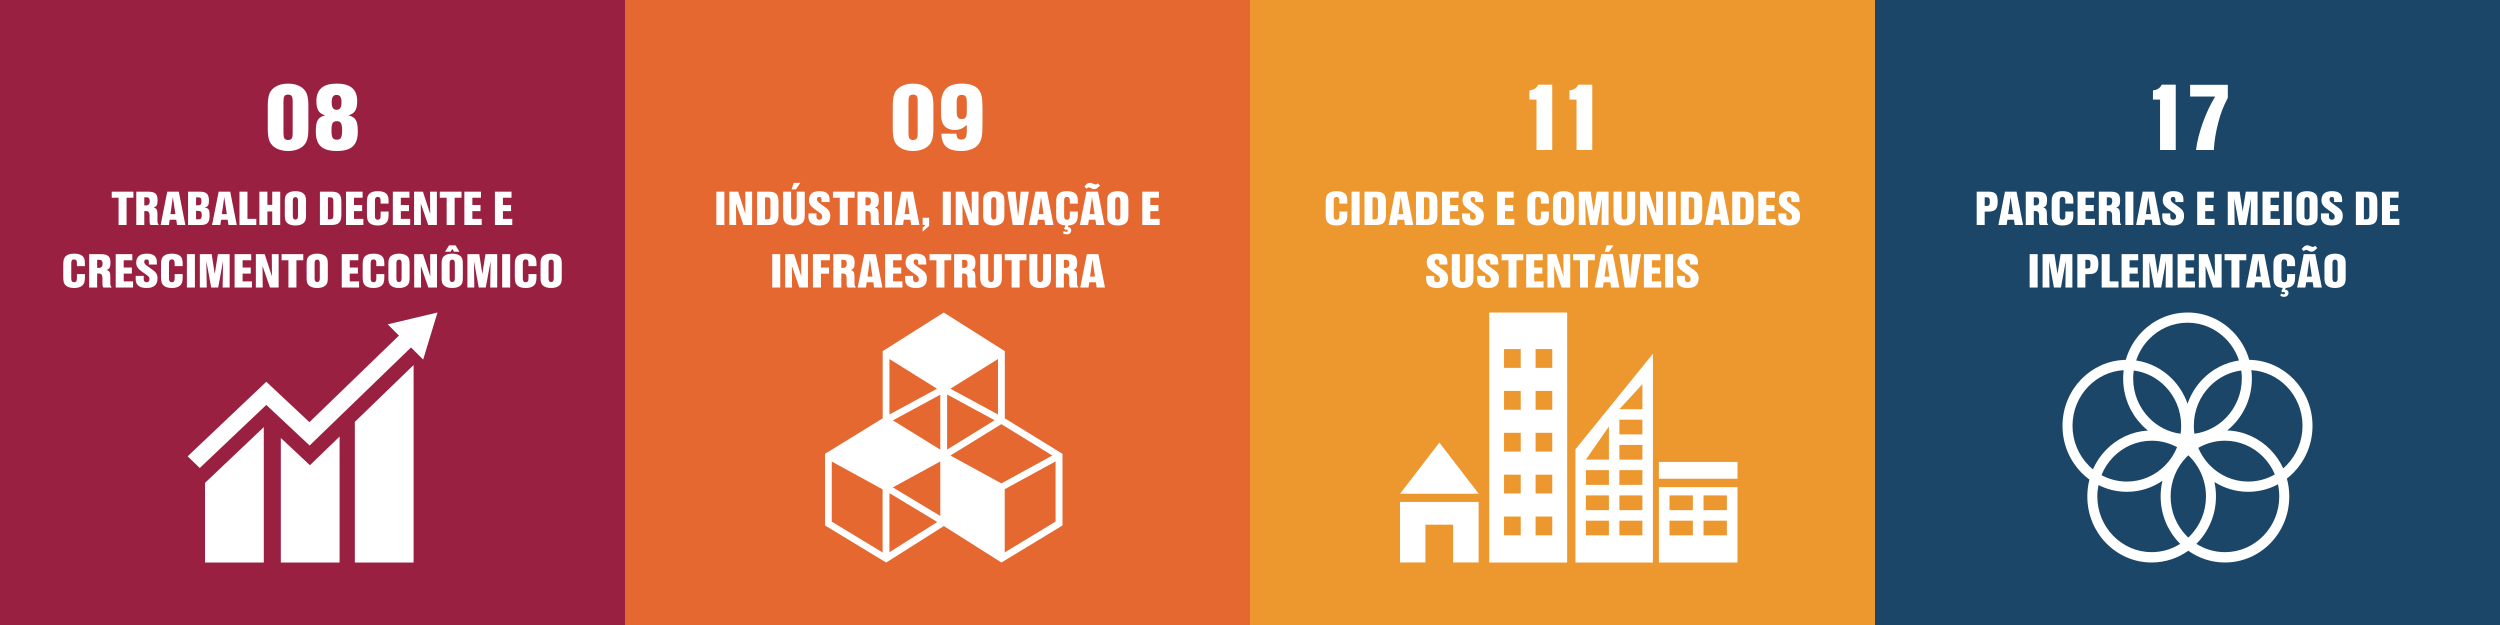
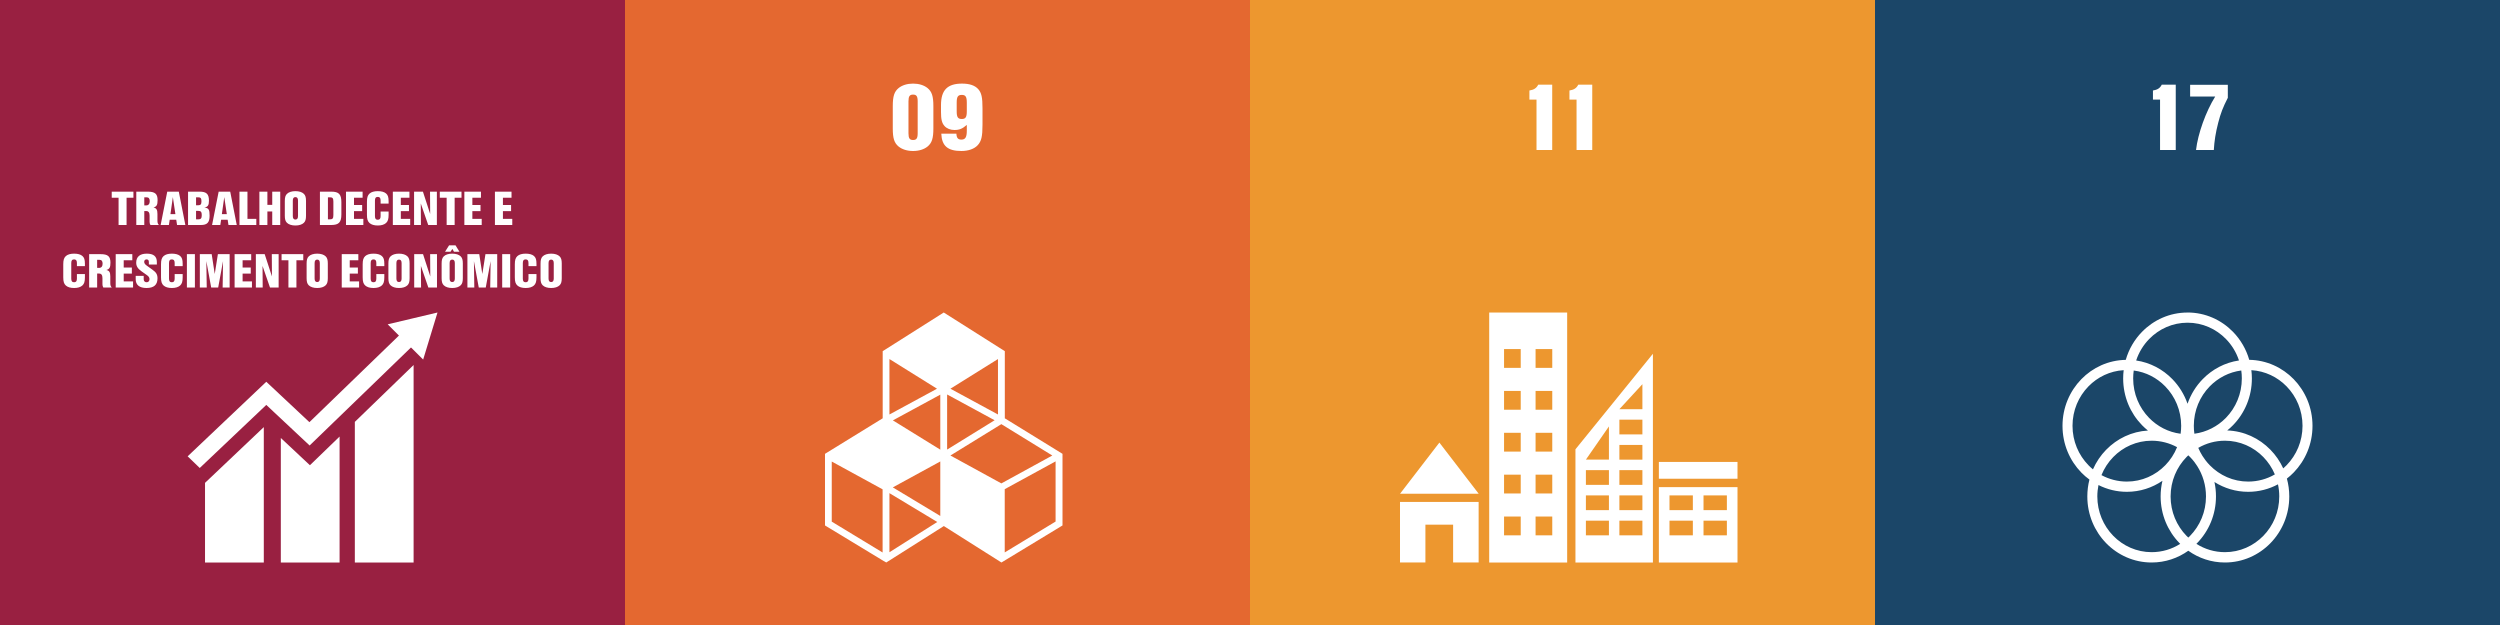
<svg xmlns="http://www.w3.org/2000/svg" width="200" height="50" viewBox="0 0 200 50" fill="none">
  <rect x="0" y="0" width="200" height="50" fill="#333333" stroke="none" />
  <rect width="50" height="50" fill="#992041" />
  <path d="M10.126 15.82V18H9.486V15.82H8.938V15.332H10.674V15.82H10.126ZM11.543 16.884V18H10.903V15.332H11.819C12.403 15.332 12.607 15.508 12.607 16.012C12.607 16.396 12.531 16.528 12.279 16.6C12.515 16.648 12.595 16.78 12.595 17.116V17.64C12.595 17.816 12.619 17.896 12.711 18H12.035C11.987 17.916 11.967 17.844 11.967 17.74V17.248C11.967 17.004 11.879 16.884 11.699 16.884H11.543ZM11.543 16.432H11.695C11.879 16.432 11.979 16.312 11.979 16.092C11.979 15.884 11.895 15.784 11.723 15.784H11.543V16.432ZM14.1 17.58H13.576L13.512 18H12.852L13.38 15.332H14.304L14.828 18H14.164L14.1 17.58ZM14.032 17.128L13.828 15.768L13.636 17.128H14.032ZM15.044 18V15.332H15.968C16.52 15.332 16.716 15.524 16.716 16.052C16.716 16.42 16.632 16.548 16.352 16.604C16.696 16.644 16.768 16.76 16.768 17.26C16.768 17.796 16.576 18 16.076 18H15.044ZM15.684 16.42H15.864C16.052 16.42 16.116 16.34 16.116 16.1C16.116 15.864 16.052 15.784 15.864 15.784H15.684V16.42ZM15.684 17.548H15.872C16.072 17.548 16.14 17.46 16.14 17.208C16.14 16.96 16.072 16.872 15.872 16.872H15.684V17.548ZM18.213 17.58H17.689L17.625 18H16.965L17.493 15.332H18.417L18.941 18H18.277L18.213 17.58ZM18.145 17.128L17.941 15.768L17.749 17.128H18.145ZM19.797 15.332V17.512H20.505V18H19.157V15.332H19.797ZM21.779 16.916H21.391V18H20.751V15.332H21.391V16.388H21.779V15.332H22.419V18H21.779V16.916ZM24.481 16.076V17.256C24.481 17.54 24.433 17.7 24.313 17.82C24.169 17.964 23.929 18.04 23.633 18.04C23.337 18.04 23.097 17.964 22.953 17.82C22.833 17.7 22.785 17.54 22.785 17.256V16.076C22.785 15.792 22.833 15.632 22.953 15.512C23.097 15.368 23.337 15.292 23.633 15.292C23.929 15.292 24.169 15.368 24.313 15.512C24.433 15.632 24.481 15.792 24.481 16.076ZM23.425 16.048V17.284C23.425 17.472 23.493 17.564 23.633 17.564C23.773 17.564 23.841 17.472 23.841 17.284V16.048C23.841 15.86 23.773 15.768 23.633 15.768C23.493 15.768 23.425 15.86 23.425 16.048ZM25.594 18V15.332H26.498C27.11 15.332 27.31 15.54 27.31 16.18V17.152C27.31 17.784 27.106 18 26.498 18H25.594ZM26.234 17.548H26.394C26.61 17.548 26.67 17.472 26.67 17.196V16.136C26.67 15.86 26.61 15.784 26.394 15.784H26.234V17.548ZM29.008 15.332V15.82H28.32V16.4H28.972V16.888H28.32V17.512H29.068V18H27.68V15.332H29.008ZM31.088 16.288H30.448V16.044C30.448 15.84 30.38 15.752 30.224 15.752C30.064 15.752 29.996 15.84 29.996 16.044V17.288C29.996 17.492 30.064 17.58 30.224 17.58C30.38 17.58 30.448 17.492 30.448 17.288V16.924H31.088V17.18C31.088 17.528 31.032 17.704 30.884 17.84C30.736 17.972 30.516 18.04 30.224 18.04C29.928 18.04 29.708 17.972 29.56 17.84C29.412 17.704 29.356 17.528 29.356 17.18V16.152C29.356 15.8 29.412 15.628 29.56 15.488C29.708 15.356 29.928 15.292 30.224 15.292C30.516 15.292 30.736 15.352 30.884 15.476C31.032 15.604 31.088 15.768 31.088 16.1V16.288ZM32.755 15.332V15.82H32.066V16.4H32.718V16.888H32.066V17.512H32.815V18H31.427V15.332H32.755ZM34.95 18H34.258L33.662 16.276L33.674 18H33.126V15.332H33.834L34.414 17.116L34.402 15.332H34.95V18ZM36.372 15.82V18H35.732V15.82H35.184V15.332H36.92V15.82H36.372ZM38.477 15.332V15.82H37.789V16.4H38.441V16.888H37.789V17.512H38.537V18H37.149V15.332H38.477ZM40.922 15.332V15.82H40.234V16.4H40.886V16.888H40.234V17.512H40.982V18H39.594V15.332H40.922ZM6.793 21.288H6.153V21.044C6.153 20.84 6.085 20.752 5.929 20.752C5.769 20.752 5.701 20.84 5.701 21.044V22.288C5.701 22.492 5.769 22.58 5.929 22.58C6.085 22.58 6.153 22.492 6.153 22.288V21.924H6.793V22.18C6.793 22.528 6.737 22.704 6.589 22.84C6.441 22.972 6.221 23.04 5.929 23.04C5.633 23.04 5.413 22.972 5.265 22.84C5.117 22.704 5.061 22.528 5.061 22.18V21.152C5.061 20.8 5.117 20.628 5.265 20.488C5.413 20.356 5.633 20.292 5.929 20.292C6.221 20.292 6.441 20.352 6.589 20.476C6.737 20.604 6.793 20.768 6.793 21.1V21.288ZM7.772 21.884V23H7.132V20.332H8.048C8.632 20.332 8.836 20.508 8.836 21.012C8.836 21.396 8.76 21.528 8.508 21.6C8.744 21.648 8.824 21.78 8.824 22.116V22.64C8.824 22.816 8.848 22.896 8.94 23H8.264C8.216 22.916 8.196 22.844 8.196 22.74V22.248C8.196 22.004 8.108 21.884 7.928 21.884H7.772ZM7.772 21.432H7.924C8.108 21.432 8.208 21.312 8.208 21.092C8.208 20.884 8.124 20.784 7.952 20.784H7.772V21.432ZM10.585 20.332V20.82H9.897V21.4H10.549V21.888H9.897V22.512H10.645V23H9.257V20.332H10.585ZM12.548 21.164H11.908V20.96C11.908 20.82 11.848 20.752 11.724 20.752C11.612 20.752 11.536 20.828 11.536 20.94C11.536 21.068 11.596 21.152 11.788 21.284L12.2 21.58C12.496 21.788 12.6 21.964 12.6 22.268C12.6 22.784 12.312 23.04 11.72 23.04C11.156 23.04 10.856 22.796 10.856 22.34V22.072H11.496V22.34C11.496 22.488 11.588 22.58 11.732 22.58C11.872 22.58 11.96 22.484 11.96 22.332C11.96 22.212 11.9 22.116 11.76 22.016L11.308 21.696C11.016 21.484 10.896 21.292 10.896 21.016C10.896 20.544 11.188 20.292 11.74 20.292C12.284 20.292 12.548 20.508 12.548 20.96V21.164ZM14.613 21.288H13.973V21.044C13.973 20.84 13.905 20.752 13.749 20.752C13.589 20.752 13.521 20.84 13.521 21.044V22.288C13.521 22.492 13.589 22.58 13.749 22.58C13.905 22.58 13.973 22.492 13.973 22.288V21.924H14.613V22.18C14.613 22.528 14.557 22.704 14.409 22.84C14.261 22.972 14.041 23.04 13.749 23.04C13.453 23.04 13.233 22.972 13.085 22.84C12.937 22.704 12.881 22.528 12.881 22.18V21.152C12.881 20.8 12.937 20.628 13.085 20.488C13.233 20.356 13.453 20.292 13.749 20.292C14.041 20.292 14.261 20.352 14.409 20.476C14.557 20.604 14.613 20.768 14.613 21.1V21.288ZM15.592 20.332V23H14.952V20.332H15.592ZM17.455 23H16.895L16.507 20.888L16.539 23H15.987V20.332H16.935L17.179 21.92L17.431 20.332H18.371V23H17.811L17.843 20.888L17.455 23ZM20.096 20.332V20.82H19.408V21.4H20.06V21.888H19.408V22.512H20.156V23H18.768V20.332H20.096ZM22.291 23H21.599L21.003 21.276L21.015 23H20.468V20.332H21.175L21.756 22.116L21.744 20.332H22.291V23ZM23.714 20.82V23H23.074V20.82H22.526V20.332H24.262V20.82H23.714ZM26.225 21.076V22.256C26.225 22.54 26.177 22.7 26.057 22.82C25.913 22.964 25.673 23.04 25.377 23.04C25.081 23.04 24.841 22.964 24.697 22.82C24.577 22.7 24.529 22.54 24.529 22.256V21.076C24.529 20.792 24.577 20.632 24.697 20.512C24.841 20.368 25.081 20.292 25.377 20.292C25.673 20.292 25.913 20.368 26.057 20.512C26.177 20.632 26.225 20.792 26.225 21.076ZM25.169 21.048V22.284C25.169 22.472 25.237 22.564 25.377 22.564C25.517 22.564 25.585 22.472 25.585 22.284V21.048C25.585 20.86 25.517 20.768 25.377 20.768C25.237 20.768 25.169 20.86 25.169 21.048ZM28.667 20.332V20.82H27.979V21.4H28.631V21.888H27.979V22.512H28.727V23H27.339V20.332H28.667ZM30.746 21.288H30.106V21.044C30.106 20.84 30.038 20.752 29.882 20.752C29.722 20.752 29.654 20.84 29.654 21.044V22.288C29.654 22.492 29.722 22.58 29.882 22.58C30.038 22.58 30.106 22.492 30.106 22.288V21.924H30.746V22.18C30.746 22.528 30.69 22.704 30.542 22.84C30.394 22.972 30.174 23.04 29.882 23.04C29.586 23.04 29.366 22.972 29.218 22.84C29.07 22.704 29.014 22.528 29.014 22.18V21.152C29.014 20.8 29.07 20.628 29.218 20.488C29.366 20.356 29.586 20.292 29.882 20.292C30.174 20.292 30.394 20.352 30.542 20.476C30.69 20.604 30.746 20.768 30.746 21.1V21.288ZM32.768 21.076V22.256C32.768 22.54 32.72 22.7 32.6 22.82C32.456 22.964 32.216 23.04 31.92 23.04C31.624 23.04 31.384 22.964 31.24 22.82C31.12 22.7 31.072 22.54 31.072 22.256V21.076C31.072 20.792 31.12 20.632 31.24 20.512C31.384 20.368 31.624 20.292 31.92 20.292C32.216 20.292 32.456 20.368 32.6 20.512C32.72 20.632 32.768 20.792 32.768 21.076ZM31.712 21.048V22.284C31.712 22.472 31.78 22.564 31.92 22.564C32.06 22.564 32.128 22.472 32.128 22.284V21.048C32.128 20.86 32.06 20.768 31.92 20.768C31.78 20.768 31.712 20.86 31.712 21.048ZM34.959 23H34.267L33.672 21.276L33.684 23H33.136V20.332H33.843L34.423 22.116L34.411 20.332H34.959V23ZM37.026 21.076V22.256C37.026 22.54 36.978 22.7 36.858 22.82C36.714 22.964 36.474 23.04 36.178 23.04C35.882 23.04 35.642 22.964 35.498 22.82C35.378 22.7 35.33 22.54 35.33 22.256V21.076C35.33 20.792 35.378 20.632 35.498 20.512C35.642 20.368 35.882 20.292 36.178 20.292C36.474 20.292 36.714 20.368 36.858 20.512C36.978 20.632 37.026 20.792 37.026 21.076ZM35.97 21.048V22.284C35.97 22.472 36.038 22.564 36.178 22.564C36.318 22.564 36.386 22.472 36.386 22.284V21.048C36.386 20.86 36.318 20.768 36.178 20.768C36.038 20.768 35.97 20.86 35.97 21.048ZM36.442 19.628L36.758 20.14H36.318L36.19 19.912L36.042 20.14H35.602L35.926 19.628H36.442ZM38.861 23H38.301L37.913 20.888L37.945 23H37.393V20.332H38.341L38.585 21.92L38.837 20.332H39.777V23H39.217L39.249 20.888L38.861 23ZM40.815 20.332V23H40.175V20.332H40.815ZM42.918 21.288H42.278V21.044C42.278 20.84 42.21 20.752 42.054 20.752C41.894 20.752 41.826 20.84 41.826 21.044V22.288C41.826 22.492 41.894 22.58 42.054 22.58C42.21 22.58 42.278 22.492 42.278 22.288V21.924H42.918V22.18C42.918 22.528 42.862 22.704 42.714 22.84C42.566 22.972 42.346 23.04 42.054 23.04C41.758 23.04 41.538 22.972 41.39 22.84C41.242 22.704 41.186 22.528 41.186 22.18V21.152C41.186 20.8 41.242 20.628 41.39 20.488C41.538 20.356 41.758 20.292 42.054 20.292C42.346 20.292 42.566 20.352 42.714 20.476C42.862 20.604 42.918 20.768 42.918 21.1V21.288ZM44.94 21.076V22.256C44.94 22.54 44.892 22.7 44.772 22.82C44.628 22.964 44.388 23.04 44.092 23.04C43.796 23.04 43.556 22.964 43.412 22.82C43.292 22.7 43.244 22.54 43.244 22.256V21.076C43.244 20.792 43.292 20.632 43.412 20.512C43.556 20.368 43.796 20.292 44.092 20.292C44.388 20.292 44.628 20.368 44.772 20.512C44.892 20.632 44.94 20.792 44.94 21.076ZM43.884 21.048V22.284C43.884 22.472 43.952 22.564 44.092 22.564C44.232 22.564 44.3 22.472 44.3 22.284V21.048C44.3 20.86 44.232 20.768 44.092 20.768C43.952 20.768 43.884 20.86 43.884 21.048Z" fill="white" />
-   <path d="M24.67 8.496V10.272C24.67 11.072 24.55 11.44 24.198 11.728C23.918 11.952 23.51 12.08 23.046 12.08C22.582 12.08 22.174 11.952 21.894 11.728C21.542 11.44 21.422 11.072 21.422 10.272V8.496C21.422 7.696 21.542 7.328 21.894 7.04C22.174 6.816 22.582 6.688 23.046 6.688C23.51 6.688 23.918 6.816 24.198 7.04C24.55 7.328 24.67 7.696 24.67 8.496ZM22.678 8.104V10.664C22.678 11.064 22.774 11.2 23.046 11.2C23.318 11.2 23.414 11.064 23.414 10.664V8.104C23.414 7.704 23.318 7.568 23.046 7.568C22.774 7.568 22.678 7.704 22.678 8.104ZM27.872 9.224C28.456 9.376 28.624 9.664 28.624 10.52C28.624 11.608 28.12 12.08 26.944 12.08C25.768 12.08 25.264 11.608 25.264 10.52C25.264 9.664 25.432 9.376 26.016 9.224C25.52 9.096 25.312 8.768 25.312 8.088C25.312 7.152 25.848 6.688 26.944 6.688C28.04 6.688 28.576 7.152 28.576 8.088C28.576 8.768 28.368 9.096 27.872 9.224ZM26.928 7.592C26.656 7.592 26.536 7.776 26.536 8.184C26.536 8.6 26.656 8.784 26.928 8.784C27.2 8.784 27.32 8.6 27.32 8.184C27.32 7.776 27.2 7.592 26.928 7.592ZM26.944 9.696C26.616 9.696 26.52 9.872 26.52 10.432C26.52 11 26.616 11.176 26.944 11.176C27.272 11.176 27.368 11 27.368 10.432C27.368 9.872 27.264 9.696 26.944 9.696Z" fill="white" />
  <path fill-rule="evenodd" clip-rule="evenodd" d="M16.402 45H21.104V34.169L16.402 38.628V45ZM28.387 45H33.088V29.2L28.387 33.75V45ZM15.008 36.509L21.303 30.541L24.753 33.773L31.916 26.845L31.016 25.945L33.008 25.473L35 25L34.426 26.883L33.853 28.765L32.88 27.797L24.769 35.64L21.303 32.393L15.98 37.439L15 36.494L15.008 36.509ZM22.466 45H27.167V34.924L24.793 37.218L22.466 35.038V45Z" fill="white" />
  <rect x="50" width="50" height="50" fill="#E46830" />
-   <path d="M57.949 15.332V18H57.309V15.332H57.949ZM60.168 18H59.476L58.88 16.276L58.892 18H58.344V15.332H59.052L59.632 17.116L59.62 15.332H60.168V18ZM60.563 18V15.332H61.467C62.079 15.332 62.279 15.54 62.279 16.18V17.152C62.279 17.784 62.075 18 61.467 18H60.563ZM61.203 17.548H61.363C61.579 17.548 61.639 17.472 61.639 17.196V16.136C61.639 15.86 61.579 15.784 61.363 15.784H61.203V17.548ZM63.741 15.332H64.381V17.18C64.381 17.532 64.329 17.704 64.177 17.844C64.029 17.976 63.809 18.04 63.517 18.04C63.221 18.04 63.001 17.972 62.853 17.844C62.705 17.704 62.649 17.532 62.649 17.18V15.332H63.289V17.276C63.289 17.476 63.357 17.564 63.517 17.564C63.673 17.564 63.741 17.476 63.741 17.276V15.332ZM64.029 14.628L63.669 15.152H63.325L63.497 14.628H64.029ZM66.366 16.164H65.726V15.96C65.726 15.82 65.666 15.752 65.542 15.752C65.43 15.752 65.354 15.828 65.354 15.94C65.354 16.068 65.414 16.152 65.606 16.284L66.018 16.58C66.314 16.788 66.418 16.964 66.418 17.268C66.418 17.784 66.13 18.04 65.538 18.04C64.974 18.04 64.674 17.796 64.674 17.34V17.072H65.314V17.34C65.314 17.488 65.406 17.58 65.55 17.58C65.69 17.58 65.778 17.484 65.778 17.332C65.778 17.212 65.718 17.116 65.578 17.016L65.126 16.696C64.834 16.484 64.714 16.292 64.714 16.016C64.714 15.544 65.006 15.292 65.558 15.292C66.102 15.292 66.366 15.508 66.366 15.96V16.164ZM67.822 15.82V18H67.182V15.82H66.634V15.332H68.37V15.82H67.822ZM69.238 16.884V18H68.598V15.332H69.514C70.098 15.332 70.302 15.508 70.302 16.012C70.302 16.396 70.226 16.528 69.974 16.6C70.21 16.648 70.29 16.78 70.29 17.116V17.64C70.29 17.816 70.314 17.896 70.406 18H69.73C69.682 17.916 69.662 17.844 69.662 17.74V17.248C69.662 17.004 69.574 16.884 69.394 16.884H69.238ZM69.238 16.432H69.39C69.574 16.432 69.674 16.312 69.674 16.092C69.674 15.884 69.59 15.784 69.418 15.784H69.238V16.432ZM71.363 15.332V18H70.723V15.332H71.363ZM72.831 17.58H72.306L72.243 18H71.582L72.111 15.332H73.034L73.558 18H72.894L72.831 17.58ZM72.763 17.128L72.558 15.768L72.367 17.128H72.763ZM74.332 17.42V18.072L73.812 18.536V18.212L74.056 18H73.812V17.42H74.332ZM76.063 15.332V18H75.423V15.332H76.063ZM78.282 18H77.59L76.994 16.276L77.006 18H76.458V15.332H77.166L77.746 17.116L77.734 15.332H78.282V18ZM80.349 16.076V17.256C80.349 17.54 80.3 17.7 80.18 17.82C80.037 17.964 79.796 18.04 79.501 18.04C79.204 18.04 78.965 17.964 78.82 17.82C78.701 17.7 78.653 17.54 78.653 17.256V16.076C78.653 15.792 78.701 15.632 78.82 15.512C78.965 15.368 79.204 15.292 79.501 15.292C79.796 15.292 80.037 15.368 80.18 15.512C80.3 15.632 80.349 15.792 80.349 16.076ZM79.293 16.048V17.284C79.293 17.472 79.361 17.564 79.501 17.564C79.641 17.564 79.709 17.472 79.709 17.284V16.048C79.709 15.86 79.641 15.768 79.501 15.768C79.361 15.768 79.293 15.86 79.293 16.048ZM81.879 18H81.019L80.583 15.332H81.243L81.447 17.348L81.655 15.332H82.311L81.879 18ZM83.553 17.58H83.029L82.965 18H82.305L82.833 15.332H83.757L84.281 18H83.617L83.553 17.58ZM83.485 17.128L83.281 15.768L83.089 17.128H83.485ZM85.476 18.036L85.412 18.168H85.436C85.584 18.168 85.7 18.28 85.7 18.428C85.7 18.608 85.552 18.748 85.356 18.748C85.244 18.748 85.164 18.728 85.048 18.676L85.092 18.48C85.2 18.532 85.248 18.548 85.308 18.548C85.376 18.548 85.412 18.512 85.412 18.448C85.412 18.396 85.38 18.36 85.328 18.36C85.3 18.36 85.276 18.368 85.228 18.388L85.124 18.292L85.244 18.036C84.684 17.988 84.492 17.768 84.492 17.18V16.152C84.492 15.8 84.548 15.628 84.696 15.488C84.844 15.356 85.064 15.292 85.36 15.292C85.652 15.292 85.872 15.352 86.02 15.476C86.168 15.604 86.224 15.768 86.224 16.1V16.288H85.584V16.044C85.584 15.84 85.516 15.752 85.36 15.752C85.2 15.752 85.132 15.84 85.132 16.044V17.288C85.132 17.492 85.2 17.58 85.36 17.58C85.516 17.58 85.584 17.492 85.584 17.288V16.924H86.224V17.18C86.224 17.764 86.024 17.996 85.476 18.036ZM87.635 17.58H87.111L87.047 18H86.387L86.915 15.332H87.839L88.363 18H87.699L87.635 17.58ZM87.567 17.128L87.363 15.768L87.171 17.128H87.567ZM87.827 14.664L87.999 14.84C87.775 15.076 87.683 15.136 87.535 15.136C87.455 15.136 87.395 15.116 87.219 15.024C87.179 15.008 87.139 14.996 87.099 14.996C87.031 14.996 86.987 15.02 86.919 15.096L86.751 14.924C86.947 14.688 87.043 14.624 87.195 14.624C87.267 14.624 87.311 14.636 87.511 14.72C87.575 14.748 87.615 14.756 87.659 14.756C87.711 14.756 87.747 14.736 87.827 14.664ZM90.27 16.076V17.256C90.27 17.54 90.222 17.7 90.102 17.82C89.958 17.964 89.718 18.04 89.422 18.04C89.126 18.04 88.886 17.964 88.742 17.82C88.622 17.7 88.574 17.54 88.574 17.256V16.076C88.574 15.792 88.622 15.632 88.742 15.512C88.886 15.368 89.126 15.292 89.422 15.292C89.718 15.292 89.958 15.368 90.102 15.512C90.222 15.632 90.27 15.792 90.27 16.076ZM89.214 16.048V17.284C89.214 17.472 89.282 17.564 89.422 17.564C89.562 17.564 89.63 17.472 89.63 17.284V16.048C89.63 15.86 89.562 15.768 89.422 15.768C89.282 15.768 89.214 15.86 89.214 16.048ZM92.712 15.332V15.82H92.023V16.4H92.675V16.888H92.023V17.512H92.772V18H91.383V15.332H92.712ZM62.42 20.332V23H61.78V20.332H62.42ZM64.639 23H63.947L63.351 21.276L63.363 23H62.815V20.332H63.523L64.103 22.116L64.091 20.332H64.639V23ZM66.39 20.332V20.82H65.674V21.408H66.322V21.896H65.674V23H65.034V20.332H66.39ZM67.307 21.884V23H66.667V20.332H67.583C68.167 20.332 68.371 20.508 68.371 21.012C68.371 21.396 68.295 21.528 68.043 21.6C68.279 21.648 68.359 21.78 68.359 22.116V22.64C68.359 22.816 68.383 22.896 68.475 23H67.799C67.751 22.916 67.731 22.844 67.731 22.74V22.248C67.731 22.004 67.643 21.884 67.463 21.884H67.307ZM67.307 21.432H67.459C67.643 21.432 67.743 21.312 67.743 21.092C67.743 20.884 67.659 20.784 67.487 20.784H67.307V21.432ZM69.864 22.58H69.34L69.276 23H68.616L69.144 20.332H70.068L70.592 23H69.928L69.864 22.58ZM69.796 22.128L69.592 20.768L69.4 22.128H69.796ZM72.135 20.332V20.82H71.447V21.4H72.099V21.888H71.447V22.512H72.195V23H70.807V20.332H72.135ZM74.099 21.164H73.459V20.96C73.459 20.82 73.398 20.752 73.275 20.752C73.162 20.752 73.087 20.828 73.087 20.94C73.087 21.068 73.147 21.152 73.338 21.284L73.751 21.58C74.046 21.788 74.15 21.964 74.15 22.268C74.15 22.784 73.862 23.04 73.27 23.04C72.707 23.04 72.406 22.796 72.406 22.34V22.072H73.046V22.34C73.046 22.488 73.138 22.58 73.282 22.58C73.422 22.58 73.51 22.484 73.51 22.332C73.51 22.212 73.451 22.116 73.311 22.016L72.859 21.696C72.567 21.484 72.447 21.292 72.447 21.016C72.447 20.544 72.739 20.292 73.29 20.292C73.835 20.292 74.099 20.508 74.099 20.96V21.164ZM75.554 20.82V23H74.914V20.82H74.366V20.332H76.102V20.82H75.554ZM76.971 21.884V23H76.331V20.332H77.247C77.831 20.332 78.035 20.508 78.035 21.012C78.035 21.396 77.959 21.528 77.707 21.6C77.943 21.648 78.023 21.78 78.023 22.116V22.64C78.023 22.816 78.047 22.896 78.139 23H77.463C77.415 22.916 77.395 22.844 77.395 22.74V22.248C77.395 22.004 77.307 21.884 77.127 21.884H76.971ZM76.971 21.432H77.123C77.307 21.432 77.407 21.312 77.407 21.092C77.407 20.884 77.323 20.784 77.151 20.784H76.971V21.432ZM79.509 20.332H80.149V22.18C80.149 22.532 80.097 22.704 79.945 22.844C79.797 22.976 79.577 23.04 79.285 23.04C78.989 23.04 78.769 22.972 78.621 22.844C78.473 22.704 78.417 22.532 78.417 22.18V20.332H79.057V22.276C79.057 22.476 79.125 22.564 79.285 22.564C79.441 22.564 79.509 22.476 79.509 22.276V20.332ZM81.57 20.82V23H80.93V20.82H80.382V20.332H82.118V20.82H81.57ZM83.438 20.332H84.078V22.18C84.078 22.532 84.026 22.704 83.874 22.844C83.726 22.976 83.506 23.04 83.214 23.04C82.918 23.04 82.698 22.972 82.55 22.844C82.402 22.704 82.346 22.532 82.346 22.18V20.332H82.986V22.276C82.986 22.476 83.054 22.564 83.214 22.564C83.37 22.564 83.438 22.476 83.438 22.276V20.332ZM85.111 21.884V23H84.471V20.332H85.387C85.971 20.332 86.175 20.508 86.175 21.012C86.175 21.396 86.099 21.528 85.847 21.6C86.083 21.648 86.163 21.78 86.163 22.116V22.64C86.163 22.816 86.187 22.896 86.279 23H85.603C85.555 22.916 85.535 22.844 85.535 22.74V22.248C85.535 22.004 85.447 21.884 85.267 21.884H85.111ZM85.111 21.432H85.263C85.447 21.432 85.547 21.312 85.547 21.092C85.547 20.884 85.463 20.784 85.291 20.784H85.111V21.432ZM87.668 22.58H87.144L87.08 23H86.42L86.948 20.332H87.872L88.396 23H87.732L87.668 22.58ZM87.6 22.128L87.396 20.768L87.204 22.128H87.6Z" fill="white" />
  <path d="M74.67 8.496V10.272C74.67 11.072 74.55 11.44 74.198 11.728C73.918 11.952 73.51 12.08 73.046 12.08C72.582 12.08 72.174 11.952 71.894 11.728C71.542 11.44 71.422 11.072 71.422 10.272V8.496C71.422 7.696 71.542 7.328 71.894 7.04C72.174 6.816 72.582 6.688 73.046 6.688C73.51 6.688 73.918 6.816 74.198 7.04C74.55 7.328 74.67 7.696 74.67 8.496ZM72.678 8.104V10.664C72.678 11.064 72.774 11.2 73.046 11.2C73.318 11.2 73.414 11.064 73.414 10.664V8.104C73.414 7.704 73.318 7.568 73.046 7.568C72.774 7.568 72.678 7.704 72.678 8.104ZM75.304 10.696H76.512C76.528 11.04 76.64 11.168 76.912 11.168C77.224 11.168 77.344 10.976 77.344 10.464V9.992C77 10.296 76.752 10.4 76.36 10.4C76.032 10.4 75.736 10.28 75.56 10.08C75.352 9.848 75.28 9.552 75.28 8.96V8.408C75.28 7.208 75.792 6.688 76.96 6.688C77.56 6.688 77.992 6.832 78.256 7.128C78.52 7.424 78.6 7.792 78.6 8.656V9.976C78.6 10.92 78.512 11.296 78.216 11.616C77.944 11.912 77.472 12.08 76.912 12.08C75.816 12.08 75.344 11.672 75.304 10.696ZM77.344 8.912V8.208C77.344 7.744 77.248 7.592 76.944 7.592C76.632 7.592 76.536 7.744 76.536 8.208V8.912C76.536 9.368 76.632 9.52 76.944 9.52C77.248 9.52 77.344 9.368 77.344 8.912Z" fill="white" />
  <path d="M75.77 31.565V35.966L79.569 33.62L75.77 31.558V31.565ZM79.838 28.723L76.033 31.097L79.838 33.159V28.723ZM74.96 31.097L71.155 28.723V33.159L74.96 31.097ZM71.425 33.627L75.223 35.973V31.572L71.425 33.633V33.627ZM71.425 38.991L75.223 41.277V36.916L71.425 38.991ZM74.981 41.758L71.155 39.452V44.179L74.981 41.758ZM76.033 36.441L80.108 38.672L84.184 36.441L80.108 33.932L76.033 36.441ZM80.378 39.14V44.193L84.447 41.724V36.909L80.378 39.134V39.14ZM66.54 36.916V41.731L70.608 44.2V39.147L66.54 36.923V36.916ZM70.743 44.912L66 42.036V36.306L70.615 33.464V28.093L75.5 25L80.385 28.093V33.464L85 36.306V42.036C83.374 43.02 81.741 44.01 80.115 45L75.507 42.084L70.898 45L70.757 44.912H70.743Z" fill="white" />
  <rect x="100" width="50" height="50" fill="#ED972F" />
-   <path d="M107.787 16.288H107.147V16.044C107.147 15.84 107.079 15.752 106.923 15.752C106.763 15.752 106.695 15.84 106.695 16.044V17.288C106.695 17.492 106.763 17.58 106.923 17.58C107.079 17.58 107.147 17.492 107.147 17.288V16.924H107.787V17.18C107.787 17.528 107.731 17.704 107.583 17.84C107.435 17.972 107.215 18.04 106.923 18.04C106.627 18.04 106.407 17.972 106.259 17.84C106.111 17.704 106.055 17.528 106.055 17.18V16.152C106.055 15.8 106.111 15.628 106.259 15.488C106.407 15.356 106.627 15.292 106.923 15.292C107.215 15.292 107.435 15.352 107.583 15.476C107.731 15.604 107.787 15.768 107.787 16.1V16.288ZM108.766 15.332V18H108.126V15.332H108.766ZM109.161 18V15.332H110.065C110.677 15.332 110.877 15.54 110.877 16.18V17.152C110.877 17.784 110.673 18 110.065 18H109.161ZM109.801 17.548H109.961C110.177 17.548 110.237 17.472 110.237 17.196V16.136C110.237 15.86 110.177 15.784 109.961 15.784H109.801V17.548ZM112.334 17.58H111.81L111.746 18H111.086L111.614 15.332H112.538L113.062 18H112.398L112.334 17.58ZM112.266 17.128L112.062 15.768L111.87 17.128H112.266ZM113.278 18V15.332H114.182C114.794 15.332 114.994 15.54 114.994 16.18V17.152C114.994 17.784 114.79 18 114.182 18H113.278ZM113.918 17.548H114.078C114.294 17.548 114.354 17.472 114.354 17.196V16.136C114.354 15.86 114.294 15.784 114.078 15.784H113.918V17.548ZM116.692 15.332V15.82H116.004V16.4H116.656V16.888H116.004V17.512H116.752V18H115.364V15.332H116.692ZM118.655 16.164H118.015V15.96C118.015 15.82 117.955 15.752 117.831 15.752C117.719 15.752 117.643 15.828 117.643 15.94C117.643 16.068 117.703 16.152 117.895 16.284L118.307 16.58C118.603 16.788 118.707 16.964 118.707 17.268C118.707 17.784 118.419 18.04 117.827 18.04C117.263 18.04 116.963 17.796 116.963 17.34V17.072H117.603V17.34C117.603 17.488 117.695 17.58 117.839 17.58C117.979 17.58 118.067 17.484 118.067 17.332C118.067 17.212 118.007 17.116 117.867 17.016L117.415 16.696C117.123 16.484 117.003 16.292 117.003 16.016C117.003 15.544 117.295 15.292 117.847 15.292C118.391 15.292 118.655 15.508 118.655 15.96V16.164ZM121.087 15.332V15.82H120.399V16.4H121.051V16.888H120.399V17.512H121.147V18H119.759V15.332H121.087ZM123.912 16.288H123.272V16.044C123.272 15.84 123.204 15.752 123.048 15.752C122.888 15.752 122.82 15.84 122.82 16.044V17.288C122.82 17.492 122.888 17.58 123.048 17.58C123.204 17.58 123.272 17.492 123.272 17.288V16.924H123.912V17.18C123.912 17.528 123.856 17.704 123.708 17.84C123.56 17.972 123.34 18.04 123.048 18.04C122.752 18.04 122.532 17.972 122.384 17.84C122.236 17.704 122.18 17.528 122.18 17.18V16.152C122.18 15.8 122.236 15.628 122.384 15.488C122.532 15.356 122.752 15.292 123.048 15.292C123.34 15.292 123.56 15.352 123.708 15.476C123.856 15.604 123.912 15.768 123.912 16.1V16.288ZM125.934 16.076V17.256C125.934 17.54 125.886 17.7 125.766 17.82C125.622 17.964 125.382 18.04 125.086 18.04C124.79 18.04 124.55 17.964 124.406 17.82C124.286 17.7 124.238 17.54 124.238 17.256V16.076C124.238 15.792 124.286 15.632 124.406 15.512C124.55 15.368 124.79 15.292 125.086 15.292C125.382 15.292 125.622 15.368 125.766 15.512C125.886 15.632 125.934 15.792 125.934 16.076ZM124.878 16.048V17.284C124.878 17.472 124.946 17.564 125.086 17.564C125.226 17.564 125.294 17.472 125.294 17.284V16.048C125.294 15.86 125.226 15.768 125.086 15.768C124.946 15.768 124.878 15.86 124.878 16.048ZM127.769 18H127.209L126.821 15.888L126.853 18H126.301V15.332H127.249L127.493 16.92L127.745 15.332H128.685V18H128.125L128.157 15.888L127.769 18ZM130.175 15.332H130.815V17.18C130.815 17.532 130.763 17.704 130.611 17.844C130.463 17.976 130.243 18.04 129.951 18.04C129.655 18.04 129.435 17.972 129.287 17.844C129.139 17.704 129.083 17.532 129.083 17.18V15.332H129.723V17.276C129.723 17.476 129.791 17.564 129.951 17.564C130.107 17.564 130.175 17.476 130.175 17.276V15.332ZM133.032 18H132.34L131.744 16.276L131.756 18H131.208V15.332H131.916L132.496 17.116L132.484 15.332H133.032V18ZM134.066 15.332V18H133.426V15.332H134.066ZM134.462 18V15.332H135.366C135.978 15.332 136.178 15.54 136.178 16.18V17.152C136.178 17.784 135.974 18 135.366 18H134.462ZM135.102 17.548H135.262C135.478 17.548 135.538 17.472 135.538 17.196V16.136C135.538 15.86 135.478 15.784 135.262 15.784H135.102V17.548ZM137.635 17.58H137.111L137.047 18H136.387L136.915 15.332H137.839L138.363 18H137.699L137.635 17.58ZM137.567 17.128L137.363 15.768L137.171 17.128H137.567ZM138.579 18V15.332H139.483C140.095 15.332 140.295 15.54 140.295 16.18V17.152C140.295 17.784 140.091 18 139.483 18H138.579ZM139.219 17.548H139.379C139.595 17.548 139.655 17.472 139.655 17.196V16.136C139.655 15.86 139.595 15.784 139.379 15.784H139.219V17.548ZM141.993 15.332V15.82H141.305V16.4H141.957V16.888H141.305V17.512H142.053V18H140.665V15.332H141.993ZM143.956 16.164H143.316V15.96C143.316 15.82 143.256 15.752 143.132 15.752C143.02 15.752 142.944 15.828 142.944 15.94C142.944 16.068 143.004 16.152 143.196 16.284L143.608 16.58C143.904 16.788 144.008 16.964 144.008 17.268C144.008 17.784 143.72 18.04 143.128 18.04C142.564 18.04 142.264 17.796 142.264 17.34V17.072H142.904V17.34C142.904 17.488 142.996 17.58 143.14 17.58C143.28 17.58 143.368 17.484 143.368 17.332C143.368 17.212 143.308 17.116 143.168 17.016L142.716 16.696C142.424 16.484 142.304 16.292 142.304 16.016C142.304 15.544 142.596 15.292 143.148 15.292C143.692 15.292 143.956 15.508 143.956 15.96V16.164ZM115.788 21.164H115.148V20.96C115.148 20.82 115.088 20.752 114.964 20.752C114.852 20.752 114.776 20.828 114.776 20.94C114.776 21.068 114.836 21.152 115.028 21.284L115.44 21.58C115.736 21.788 115.84 21.964 115.84 22.268C115.84 22.784 115.552 23.04 114.96 23.04C114.396 23.04 114.096 22.796 114.096 22.34V22.072H114.736V22.34C114.736 22.488 114.828 22.58 114.972 22.58C115.112 22.58 115.2 22.484 115.2 22.332C115.2 22.212 115.14 22.116 115 22.016L114.548 21.696C114.256 21.484 114.136 21.292 114.136 21.016C114.136 20.544 114.428 20.292 114.98 20.292C115.524 20.292 115.788 20.508 115.788 20.96V21.164ZM117.237 20.332H117.877V22.18C117.877 22.532 117.825 22.704 117.673 22.844C117.525 22.976 117.305 23.04 117.013 23.04C116.717 23.04 116.497 22.972 116.349 22.844C116.201 22.704 116.145 22.532 116.145 22.18V20.332H116.785V22.276C116.785 22.476 116.853 22.564 117.013 22.564C117.169 22.564 117.237 22.476 117.237 22.276V20.332ZM119.862 21.164H119.222V20.96C119.222 20.82 119.162 20.752 119.038 20.752C118.926 20.752 118.85 20.828 118.85 20.94C118.85 21.068 118.91 21.152 119.102 21.284L119.514 21.58C119.81 21.788 119.914 21.964 119.914 22.268C119.914 22.784 119.626 23.04 119.034 23.04C118.47 23.04 118.17 22.796 118.17 22.34V22.072H118.81V22.34C118.81 22.488 118.902 22.58 119.046 22.58C119.186 22.58 119.274 22.484 119.274 22.332C119.274 22.212 119.214 22.116 119.074 22.016L118.622 21.696C118.33 21.484 118.21 21.292 118.21 21.016C118.21 20.544 118.502 20.292 119.054 20.292C119.598 20.292 119.862 20.508 119.862 20.96V21.164ZM121.318 20.82V23H120.678V20.82H120.13V20.332H121.866V20.82H121.318ZM123.422 20.332V20.82H122.734V21.4H123.386V21.888H122.734V22.512H123.482V23H122.094V20.332H123.422ZM125.618 23H124.926L124.33 21.276L124.342 23H123.794V20.332H124.502L125.082 22.116L125.07 20.332H125.618V23ZM127.04 20.82V23H126.4V20.82H125.852V20.332H127.588V20.82H127.04ZM128.823 22.58H128.299L128.235 23H127.575L128.103 20.332H129.027L129.551 23H128.887L128.823 22.58ZM128.755 22.128L128.551 20.768L128.359 22.128H128.755ZM129.075 19.628L128.715 20.152H128.371L128.543 19.628H129.075ZM130.836 23H129.976L129.54 20.332H130.2L130.404 22.348L130.612 20.332H131.268L130.836 23ZM132.84 20.332V20.82H132.152V21.4H132.804V21.888H132.152V22.512H132.9V23H131.512V20.332H132.84ZM133.852 20.332V23H133.212V20.332H133.852ZM135.839 21.164H135.199V20.96C135.199 20.82 135.139 20.752 135.015 20.752C134.903 20.752 134.827 20.828 134.827 20.94C134.827 21.068 134.887 21.152 135.079 21.284L135.491 21.58C135.787 21.788 135.891 21.964 135.891 22.268C135.891 22.784 135.603 23.04 135.011 23.04C134.447 23.04 134.147 22.796 134.147 22.34V22.072H134.787V22.34C134.787 22.488 134.879 22.58 135.023 22.58C135.163 22.58 135.251 22.484 135.251 22.332C135.251 22.212 135.191 22.116 135.051 22.016L134.599 21.696C134.307 21.484 134.187 21.292 134.187 21.016C134.187 20.544 134.479 20.292 135.031 20.292C135.575 20.292 135.839 20.508 135.839 20.96V21.164Z" fill="white" />
  <path d="M124.177 6.776V12H122.921V7.968H122.353V7.24C122.713 7.184 122.921 7.048 123.057 6.776H124.177ZM127.38 6.776V12H126.124V7.968H125.556V7.24C125.916 7.184 126.124 7.048 126.26 6.776H127.38Z" fill="white" />
  <path fill-rule="evenodd" clip-rule="evenodd" d="M115.15 35.407L118.295 39.498H112.004L115.15 35.407ZM132.709 36.953H139V38.298H132.709V36.953ZM132.709 38.971H139V45H132.709V38.971ZM133.559 39.634H135.428V40.812H133.559V39.634ZM136.282 39.634H138.15V40.812H136.282V39.634ZM133.559 41.651H135.428V42.829H133.559V41.651ZM136.282 41.651H138.15V42.829H136.282V41.651ZM126.036 35.943L132.233 28.3V45H126.036V35.943ZM126.872 39.634H128.714V40.812H126.872V39.634ZM126.872 41.651H128.714V42.829H126.872V41.651ZM126.872 37.613H128.714V38.79H126.872V37.613ZM128.714 34.114V36.769H126.872L128.714 34.114ZM129.551 33.574H131.392V34.752H129.551V33.574ZM131.392 30.735V32.735H129.551L131.392 30.735ZM129.551 35.596H131.392V36.773H129.551V35.596ZM129.551 37.613H131.392V38.79H129.551V37.613ZM129.551 41.651H131.392V42.829H129.551V41.651ZM129.551 39.634H131.392V40.812H129.551V39.634ZM119.136 25H125.373V45H119.136V25ZM120.324 37.973H121.658V39.476H120.324V37.973ZM122.846 37.973H124.181V39.476H122.846V37.973ZM120.324 41.322H121.658V42.825H120.324V41.322ZM122.846 41.322H124.181V42.825H122.846V41.322ZM120.324 34.624H121.658V36.127H120.324V34.624ZM122.846 34.624H124.181V36.127H122.846V34.624ZM120.324 31.276H121.658V32.779H120.324V31.276ZM122.846 31.276H124.181V32.779H122.846V31.276ZM120.324 27.927H121.658V29.43H120.324V27.927ZM122.846 27.927H124.181V29.43H122.846V27.927ZM112 40.153H118.291V44.996H116.249V41.972H114.033V44.996H112V40.153Z" fill="white" />
  <rect x="150" width="50" height="50" fill="#1B4668" />
-   <path d="M158.775 16.928V18H158.135V15.332H159.067C159.627 15.332 159.815 15.532 159.815 16.128C159.815 16.72 159.623 16.928 159.067 16.928H158.775ZM158.775 16.476H158.935C159.135 16.476 159.187 16.404 159.187 16.128C159.187 15.856 159.135 15.784 158.935 15.784H158.775V16.476ZM161.118 17.58H160.594L160.53 18H159.87L160.398 15.332H161.322L161.846 18H161.182L161.118 17.58ZM161.05 17.128L160.846 15.768L160.654 17.128H161.05ZM162.701 16.884V18H162.061V15.332H162.977C163.561 15.332 163.765 15.508 163.765 16.012C163.765 16.396 163.689 16.528 163.437 16.6C163.673 16.648 163.753 16.78 163.753 17.116V17.64C163.753 17.816 163.777 17.896 163.869 18H163.193C163.145 17.916 163.125 17.844 163.125 17.74V17.248C163.125 17.004 163.037 16.884 162.857 16.884H162.701ZM162.701 16.432H162.853C163.037 16.432 163.137 16.312 163.137 16.092C163.137 15.884 163.053 15.784 162.881 15.784H162.701V16.432ZM165.867 16.288H165.227V16.044C165.227 15.84 165.159 15.752 165.003 15.752C164.843 15.752 164.775 15.84 164.775 16.044V17.288C164.775 17.492 164.843 17.58 165.003 17.58C165.159 17.58 165.227 17.492 165.227 17.288V16.924H165.867V17.18C165.867 17.528 165.811 17.704 165.663 17.84C165.515 17.972 165.295 18.04 165.003 18.04C164.707 18.04 164.487 17.972 164.339 17.84C164.191 17.704 164.135 17.528 164.135 17.18V16.152C164.135 15.8 164.191 15.628 164.339 15.488C164.487 15.356 164.707 15.292 165.003 15.292C165.295 15.292 165.515 15.352 165.663 15.476C165.811 15.604 165.867 15.768 165.867 16.1V16.288ZM167.534 15.332V15.82H166.846V16.4H167.498V16.888H166.846V17.512H167.594V18H166.206V15.332H167.534ZM168.545 16.884V18H167.905V15.332H168.821C169.405 15.332 169.609 15.508 169.609 16.012C169.609 16.396 169.533 16.528 169.281 16.6C169.517 16.648 169.597 16.78 169.597 17.116V17.64C169.597 17.816 169.621 17.896 169.713 18H169.037C168.989 17.916 168.969 17.844 168.969 17.74V17.248C168.969 17.004 168.881 16.884 168.701 16.884H168.545ZM168.545 16.432H168.697C168.881 16.432 168.981 16.312 168.981 16.092C168.981 15.884 168.897 15.784 168.725 15.784H168.545V16.432ZM170.67 15.332V18H170.03V15.332H170.67ZM172.137 17.58H171.613L171.549 18H170.889L171.417 15.332H172.341L172.865 18H172.201L172.137 17.58ZM172.069 17.128L171.865 15.768L171.673 17.128H172.069ZM174.673 16.164H174.033V15.96C174.033 15.82 173.973 15.752 173.849 15.752C173.737 15.752 173.661 15.828 173.661 15.94C173.661 16.068 173.721 16.152 173.913 16.284L174.325 16.58C174.621 16.788 174.725 16.964 174.725 17.268C174.725 17.784 174.437 18.04 173.845 18.04C173.281 18.04 172.981 17.796 172.981 17.34V17.072H173.621V17.34C173.621 17.488 173.713 17.58 173.857 17.58C173.997 17.58 174.085 17.484 174.085 17.332C174.085 17.212 174.025 17.116 173.885 17.016L173.433 16.696C173.141 16.484 173.021 16.292 173.021 16.016C173.021 15.544 173.313 15.292 173.865 15.292C174.409 15.292 174.673 15.508 174.673 15.96V16.164ZM177.104 15.332V15.82H176.416V16.4H177.068V16.888H176.416V17.512H177.164V18H175.776V15.332H177.104ZM179.689 18H179.129L178.741 15.888L178.773 18H178.221V15.332H179.169L179.413 16.92L179.665 15.332H180.605V18H180.045L180.077 15.888L179.689 18ZM182.331 15.332V15.82H181.643V16.4H182.295V16.888H181.643V17.512H182.391V18H181.003V15.332H182.331ZM183.342 15.332V18H182.702V15.332H183.342ZM185.409 16.076V17.256C185.409 17.54 185.361 17.7 185.241 17.82C185.097 17.964 184.857 18.04 184.561 18.04C184.265 18.04 184.025 17.964 183.881 17.82C183.761 17.7 183.713 17.54 183.713 17.256V16.076C183.713 15.792 183.761 15.632 183.881 15.512C184.025 15.368 184.265 15.292 184.561 15.292C184.857 15.292 185.097 15.368 185.241 15.512C185.361 15.632 185.409 15.792 185.409 16.076ZM184.353 16.048V17.284C184.353 17.472 184.421 17.564 184.561 17.564C184.701 17.564 184.769 17.472 184.769 17.284V16.048C184.769 15.86 184.701 15.768 184.561 15.768C184.421 15.768 184.353 15.86 184.353 16.048ZM187.368 16.164H186.728V15.96C186.728 15.82 186.668 15.752 186.544 15.752C186.432 15.752 186.356 15.828 186.356 15.94C186.356 16.068 186.416 16.152 186.608 16.284L187.02 16.58C187.316 16.788 187.42 16.964 187.42 17.268C187.42 17.784 187.132 18.04 186.54 18.04C185.976 18.04 185.676 17.796 185.676 17.34V17.072H186.316V17.34C186.316 17.488 186.408 17.58 186.552 17.58C186.692 17.58 186.78 17.484 186.78 17.332C186.78 17.212 186.72 17.116 186.58 17.016L186.128 16.696C185.836 16.484 185.716 16.292 185.716 16.016C185.716 15.544 186.008 15.292 186.56 15.292C187.104 15.292 187.368 15.508 187.368 15.96V16.164ZM188.471 18V15.332H189.375C189.987 15.332 190.187 15.54 190.187 16.18V17.152C190.187 17.784 189.983 18 189.375 18H188.471ZM189.111 17.548H189.271C189.487 17.548 189.547 17.472 189.547 17.196V16.136C189.547 15.86 189.487 15.784 189.271 15.784H189.111V17.548ZM191.885 15.332V15.82H191.197V16.4H191.849V16.888H191.197V17.512H191.945V18H190.557V15.332H191.885ZM163.012 20.332V23H162.372V20.332H163.012ZM164.875 23H164.315L163.927 20.888L163.959 23H163.407V20.332H164.355L164.599 21.92L164.851 20.332H165.791V23H165.231L165.263 20.888L164.875 23ZM166.828 21.928V23H166.188V20.332H167.12C167.68 20.332 167.868 20.532 167.868 21.128C167.868 21.72 167.676 21.928 167.12 21.928H166.828ZM166.828 21.476H166.988C167.188 21.476 167.24 21.404 167.24 21.128C167.24 20.856 167.188 20.784 166.988 20.784H166.828V21.476ZM168.774 20.332V22.512H169.482V23H168.134V20.332H168.774ZM171.055 20.332V20.82H170.367V21.4H171.019V21.888H170.367V22.512H171.115V23H169.727V20.332H171.055ZM172.894 23H172.334L171.946 20.888L171.978 23H171.426V20.332H172.374L172.618 21.92L172.87 20.332H173.81V23H173.25L173.282 20.888L172.894 23ZM175.536 20.332V20.82H174.848V21.4H175.5V21.888H174.848V22.512H175.596V23H174.208V20.332H175.536ZM177.731 23H177.039L176.443 21.276L176.455 23H175.907V20.332H176.615L177.195 22.116L177.183 20.332H177.731V23ZM179.154 20.82V23H178.514V20.82H177.966V20.332H179.702V20.82H179.154ZM180.936 22.58H180.412L180.348 23H179.688L180.216 20.332H181.14L181.664 23H181L180.936 22.58ZM180.868 22.128L180.664 20.768L180.472 22.128H180.868ZM182.859 23.036L182.795 23.168H182.819C182.967 23.168 183.083 23.28 183.083 23.428C183.083 23.608 182.935 23.748 182.739 23.748C182.627 23.748 182.547 23.728 182.431 23.676L182.475 23.48C182.583 23.532 182.631 23.548 182.691 23.548C182.759 23.548 182.795 23.512 182.795 23.448C182.795 23.396 182.763 23.36 182.711 23.36C182.683 23.36 182.659 23.368 182.611 23.388L182.507 23.292L182.627 23.036C182.067 22.988 181.875 22.768 181.875 22.18V21.152C181.875 20.8 181.931 20.628 182.079 20.488C182.227 20.356 182.447 20.292 182.743 20.292C183.035 20.292 183.255 20.352 183.403 20.476C183.551 20.604 183.607 20.768 183.607 21.1V21.288H182.967V21.044C182.967 20.84 182.899 20.752 182.743 20.752C182.583 20.752 182.515 20.84 182.515 21.044V22.288C182.515 22.492 182.583 22.58 182.743 22.58C182.899 22.58 182.967 22.492 182.967 22.288V21.924H183.607V22.18C183.607 22.764 183.407 22.996 182.859 23.036ZM185.018 22.58H184.494L184.43 23H183.77L184.298 20.332H185.222L185.746 23H185.082L185.018 22.58ZM184.95 22.128L184.746 20.768L184.554 22.128H184.95ZM185.21 19.664L185.382 19.84C185.158 20.076 185.066 20.136 184.918 20.136C184.838 20.136 184.778 20.116 184.602 20.024C184.562 20.008 184.522 19.996 184.482 19.996C184.414 19.996 184.37 20.02 184.302 20.096L184.134 19.924C184.33 19.688 184.426 19.624 184.578 19.624C184.65 19.624 184.694 19.636 184.894 19.72C184.958 19.748 184.998 19.756 185.042 19.756C185.094 19.756 185.13 19.736 185.21 19.664ZM187.653 21.076V22.256C187.653 22.54 187.605 22.7 187.485 22.82C187.341 22.964 187.101 23.04 186.805 23.04C186.509 23.04 186.269 22.964 186.125 22.82C186.005 22.7 185.957 22.54 185.957 22.256V21.076C185.957 20.792 186.005 20.632 186.125 20.512C186.269 20.368 186.509 20.292 186.805 20.292C187.101 20.292 187.341 20.368 187.485 20.512C187.605 20.632 187.653 20.792 187.653 21.076ZM186.597 21.048V22.284C186.597 22.472 186.665 22.564 186.805 22.564C186.945 22.564 187.013 22.472 187.013 22.284V21.048C187.013 20.86 186.945 20.768 186.805 20.768C186.665 20.768 186.597 20.86 186.597 21.048Z" fill="white" />
  <path d="M174.06 6.776V12H172.804V7.968H172.236V7.24C172.596 7.184 172.804 7.048 172.94 6.776H174.06ZM175.21 6.784H178.226V7.824C177.826 8.608 177.658 9.048 177.458 9.816C177.25 10.616 177.146 11.296 177.106 12H175.682C175.834 10.688 176.466 8.928 177.218 7.72H175.21V6.784Z" fill="white" />
  <path d="M175 25C176.421 25 177.709 25.591 178.64 26.546C179.241 27.163 179.694 27.93 179.939 28.786C181.326 28.809 182.581 29.397 183.493 30.332C184.424 31.288 185 32.609 185 34.067C185 35.525 184.424 36.846 183.493 37.802C183.323 37.976 183.142 38.138 182.951 38.287C183.076 38.743 183.142 39.222 183.142 39.719C183.142 41.177 182.567 42.498 181.635 43.454C180.704 44.409 179.416 45 177.995 45C176.905 45 175.895 44.652 175.064 44.059C174.232 44.652 173.22 45 172.133 45C170.712 45 169.424 44.409 168.493 43.454C167.561 42.498 166.986 41.177 166.986 39.719C166.986 39.251 167.044 38.797 167.155 38.367C166.924 38.198 166.707 38.01 166.507 37.805C165.576 36.849 165 35.528 165 34.07C165 32.612 165.576 31.291 166.507 30.335C167.419 29.399 168.674 28.812 170.061 28.789C170.306 27.93 170.759 27.163 171.36 26.549C172.291 25.593 173.579 25.003 175 25.003V25ZM174.416 43.508L174.358 43.448C173.426 42.492 172.85 41.171 172.85 39.713C172.85 39.282 172.9 38.866 172.995 38.464C172.18 39.02 171.201 39.345 170.15 39.345C169.335 39.345 168.565 39.151 167.878 38.803C167.82 39.097 167.786 39.402 167.786 39.713C167.786 40.946 168.273 42.059 169.06 42.866C169.847 43.673 170.932 44.173 172.133 44.173C172.97 44.173 173.754 43.93 174.416 43.508ZM172.133 35.257C170.932 35.257 169.847 35.756 169.06 36.563C168.66 36.974 168.337 37.465 168.117 38.01C168.724 38.338 169.416 38.526 170.15 38.526C171.352 38.526 172.436 38.027 173.223 37.22C173.623 36.809 173.946 36.318 174.166 35.773C173.56 35.445 172.867 35.257 172.133 35.257ZM175.064 43.006C175.111 42.96 175.159 42.914 175.206 42.869C175.993 42.061 176.479 40.949 176.479 39.716C176.479 38.826 176.224 37.993 175.784 37.297C175.701 37.188 175.623 37.074 175.551 36.96C175.445 36.82 175.328 36.689 175.206 36.563C175.159 36.515 175.111 36.469 175.064 36.426C175.017 36.472 174.969 36.518 174.922 36.563C174.135 37.371 173.648 38.484 173.648 39.716C173.648 40.949 174.135 42.061 174.922 42.869C174.969 42.917 175.017 42.963 175.064 43.006ZM168.493 35.981C169.36 35.091 170.534 34.518 171.835 34.444C171.669 34.31 171.51 34.167 171.36 34.013C170.428 33.057 169.853 31.736 169.853 30.278C169.853 30.053 169.867 29.83 169.894 29.613C168.796 29.679 167.806 30.161 167.075 30.912C166.288 31.719 165.801 32.832 165.801 34.064C165.801 35.297 166.288 36.409 167.075 37.217C167.189 37.334 167.308 37.445 167.436 37.548C167.695 36.96 168.053 36.429 168.493 35.979V35.981ZM176.204 36.484C176.285 36.592 176.363 36.703 176.438 36.82C176.546 36.96 176.66 37.094 176.783 37.22C177.57 38.027 178.654 38.526 179.855 38.526C180.631 38.526 181.36 38.318 181.988 37.953C181.769 37.431 181.454 36.96 181.068 36.563C180.281 35.756 179.196 35.257 177.995 35.257C177.219 35.257 176.491 35.465 175.862 35.83C175.959 36.059 176.073 36.278 176.204 36.486V36.484ZM177.155 38.561C177.236 38.931 177.278 39.317 177.278 39.713C177.278 41.171 176.702 42.492 175.77 43.448L175.712 43.508C176.377 43.93 177.158 44.173 177.995 44.173C179.196 44.173 180.281 43.673 181.068 42.866C181.855 42.059 182.341 40.946 182.341 39.713C182.341 39.38 182.305 39.057 182.239 38.746C181.527 39.128 180.715 39.345 179.855 39.345C178.865 39.345 177.942 39.057 177.155 38.561ZM178.173 34.435C179.524 34.481 180.742 35.063 181.635 35.979C182.055 36.409 182.403 36.914 182.659 37.471C182.753 37.391 182.842 37.305 182.928 37.217C183.715 36.409 184.202 35.297 184.202 34.064C184.202 32.832 183.715 31.719 182.928 30.912C182.197 30.161 181.207 29.679 180.108 29.613C180.136 29.83 180.15 30.053 180.15 30.278C180.15 31.736 179.575 33.057 178.643 34.013C178.496 34.164 178.34 34.307 178.176 34.438L178.173 34.435ZM174.449 34.7C174.477 34.492 174.494 34.281 174.494 34.064C174.494 32.832 174.007 31.719 173.22 30.912C172.556 30.23 171.68 29.767 170.698 29.642C170.67 29.85 170.654 30.061 170.654 30.278C170.654 31.511 171.14 32.623 171.927 33.431C172.592 34.113 173.468 34.575 174.449 34.7ZM170.887 28.837C172.013 29.003 173.02 29.542 173.788 30.329C174.324 30.88 174.744 31.553 175.003 32.301C175.261 31.551 175.681 30.88 176.218 30.329C176.986 29.542 177.992 29.003 179.118 28.837C178.902 28.184 178.543 27.599 178.078 27.123C177.291 26.315 176.207 25.816 175.006 25.816C173.804 25.816 172.72 26.315 171.933 27.123C171.468 27.599 171.11 28.184 170.893 28.837H170.887ZM179.302 29.639C178.323 29.767 177.444 30.23 176.78 30.909C175.993 31.716 175.506 32.829 175.506 34.061C175.506 34.278 175.52 34.489 175.551 34.698C176.529 34.569 177.408 34.107 178.073 33.428C178.86 32.62 179.346 31.508 179.346 30.275C179.346 30.058 179.333 29.847 179.302 29.639Z" fill="white" />
</svg>